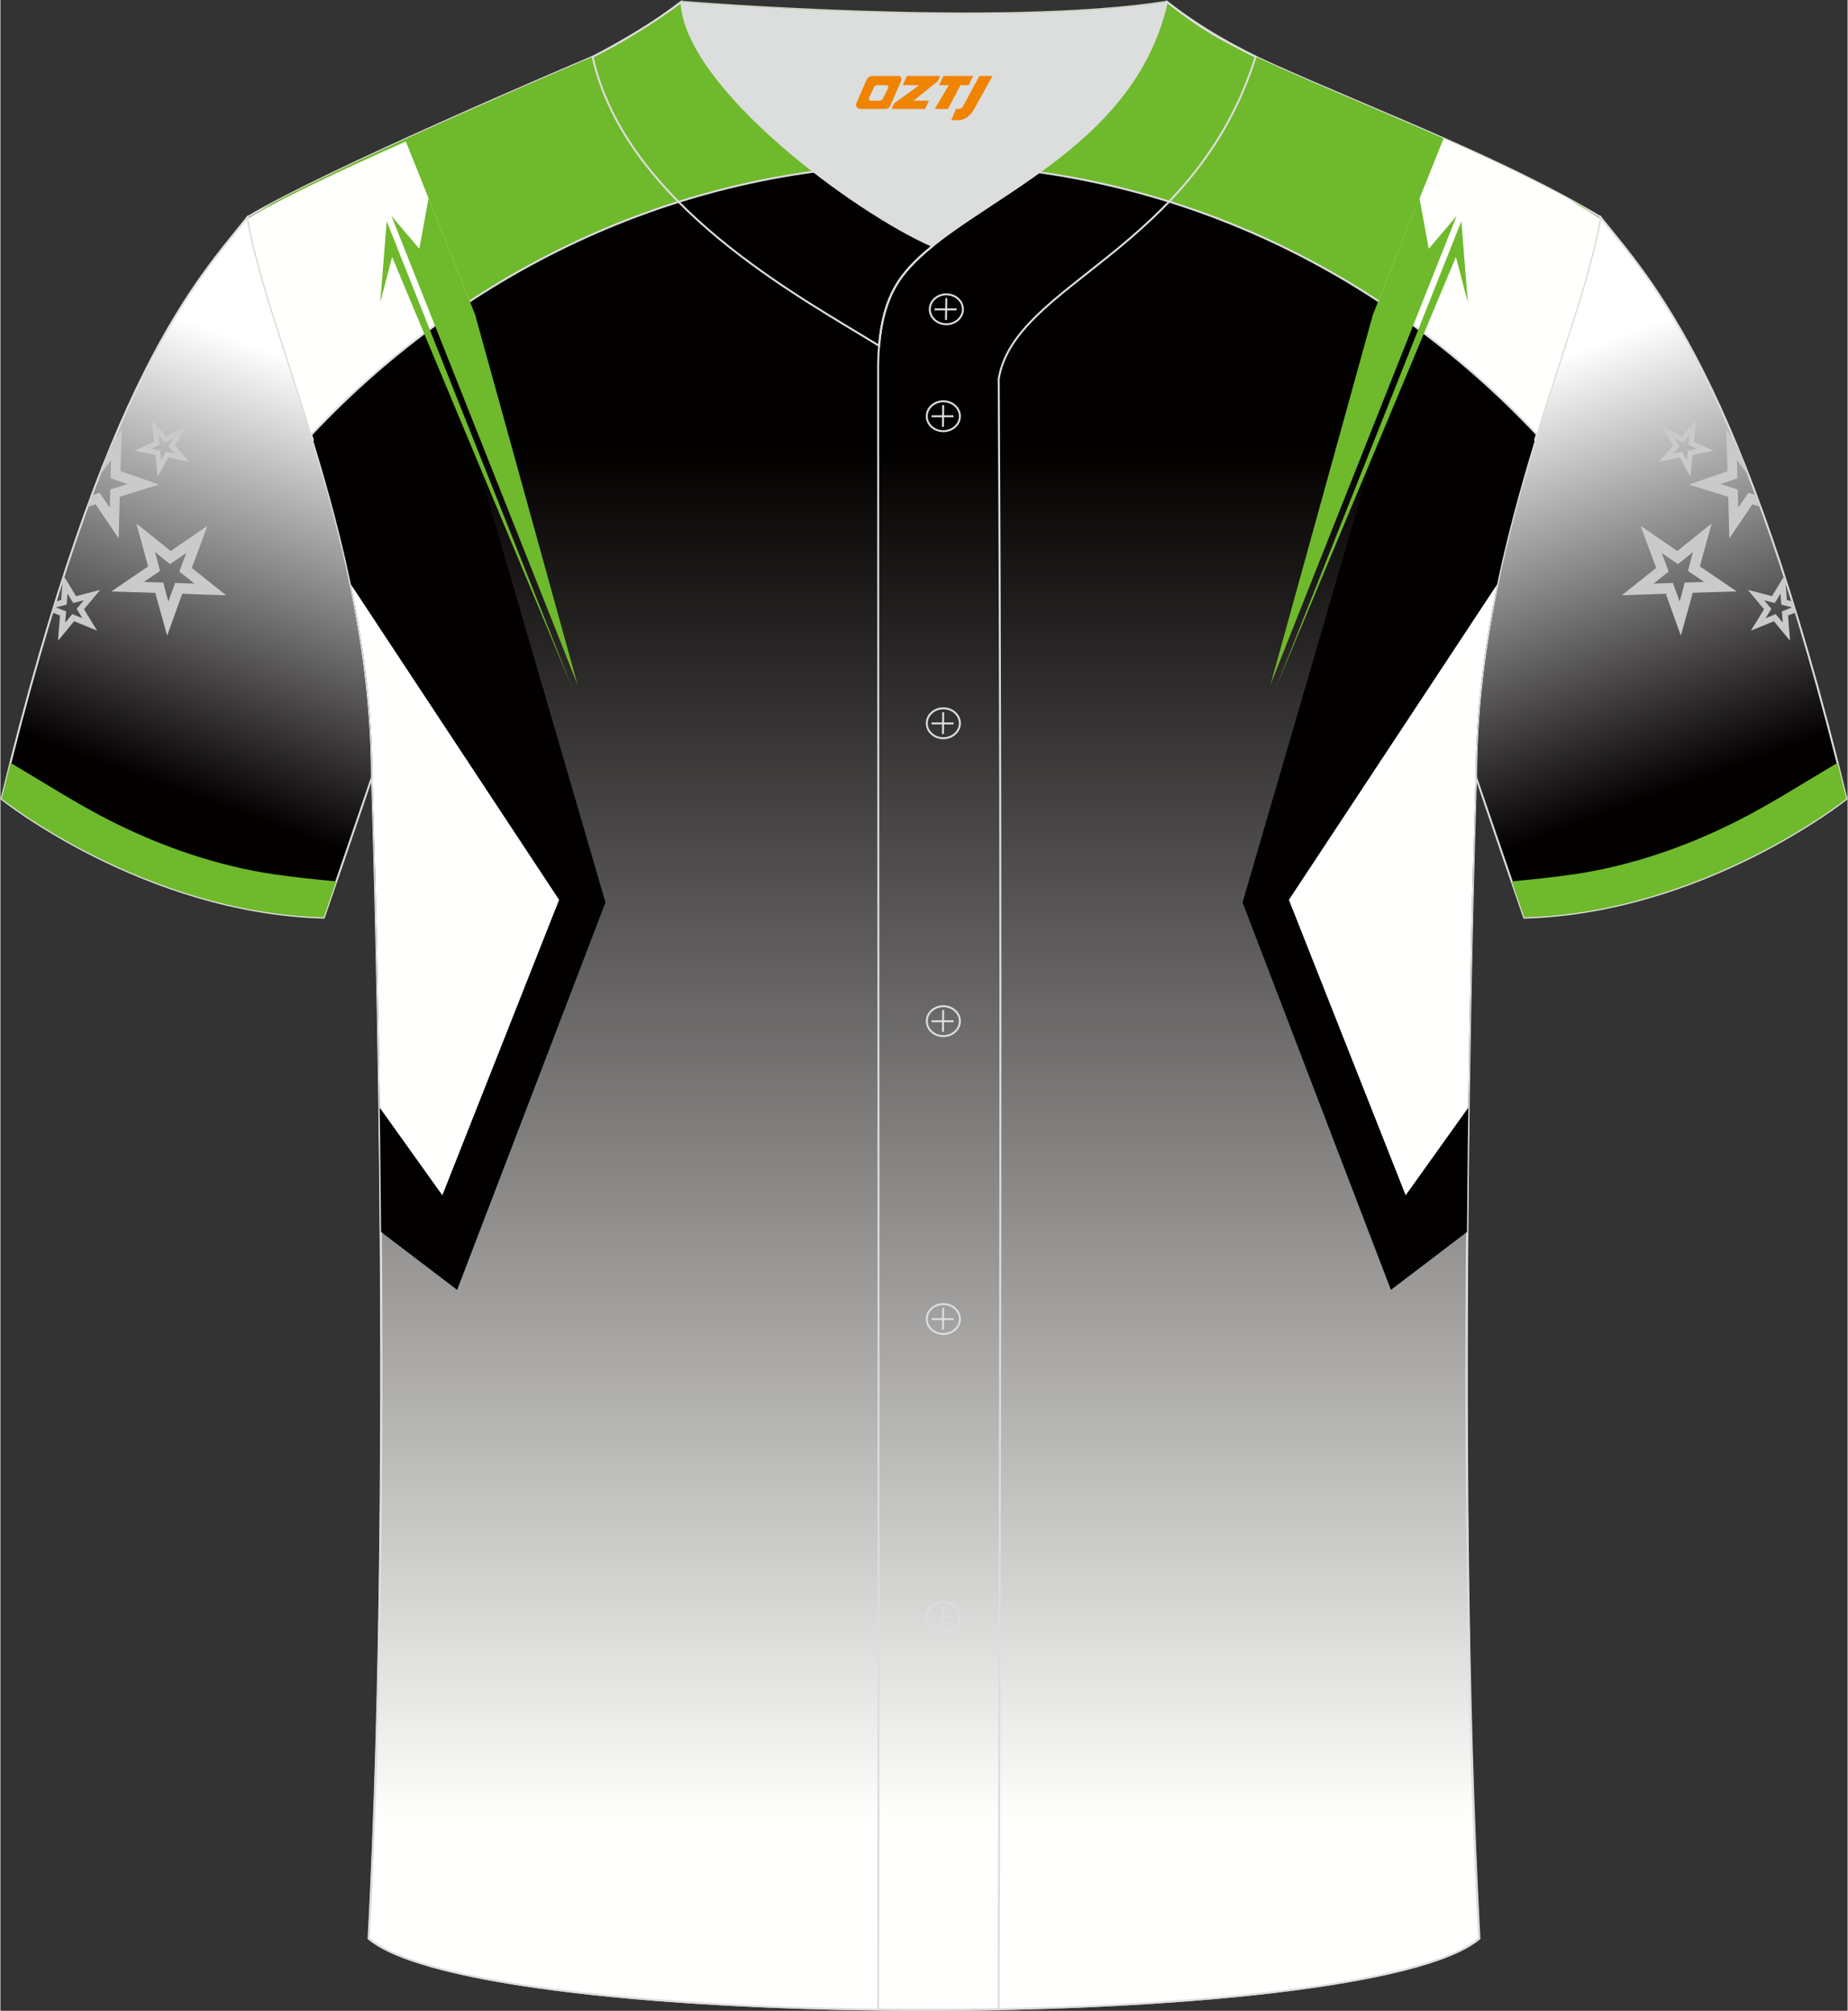
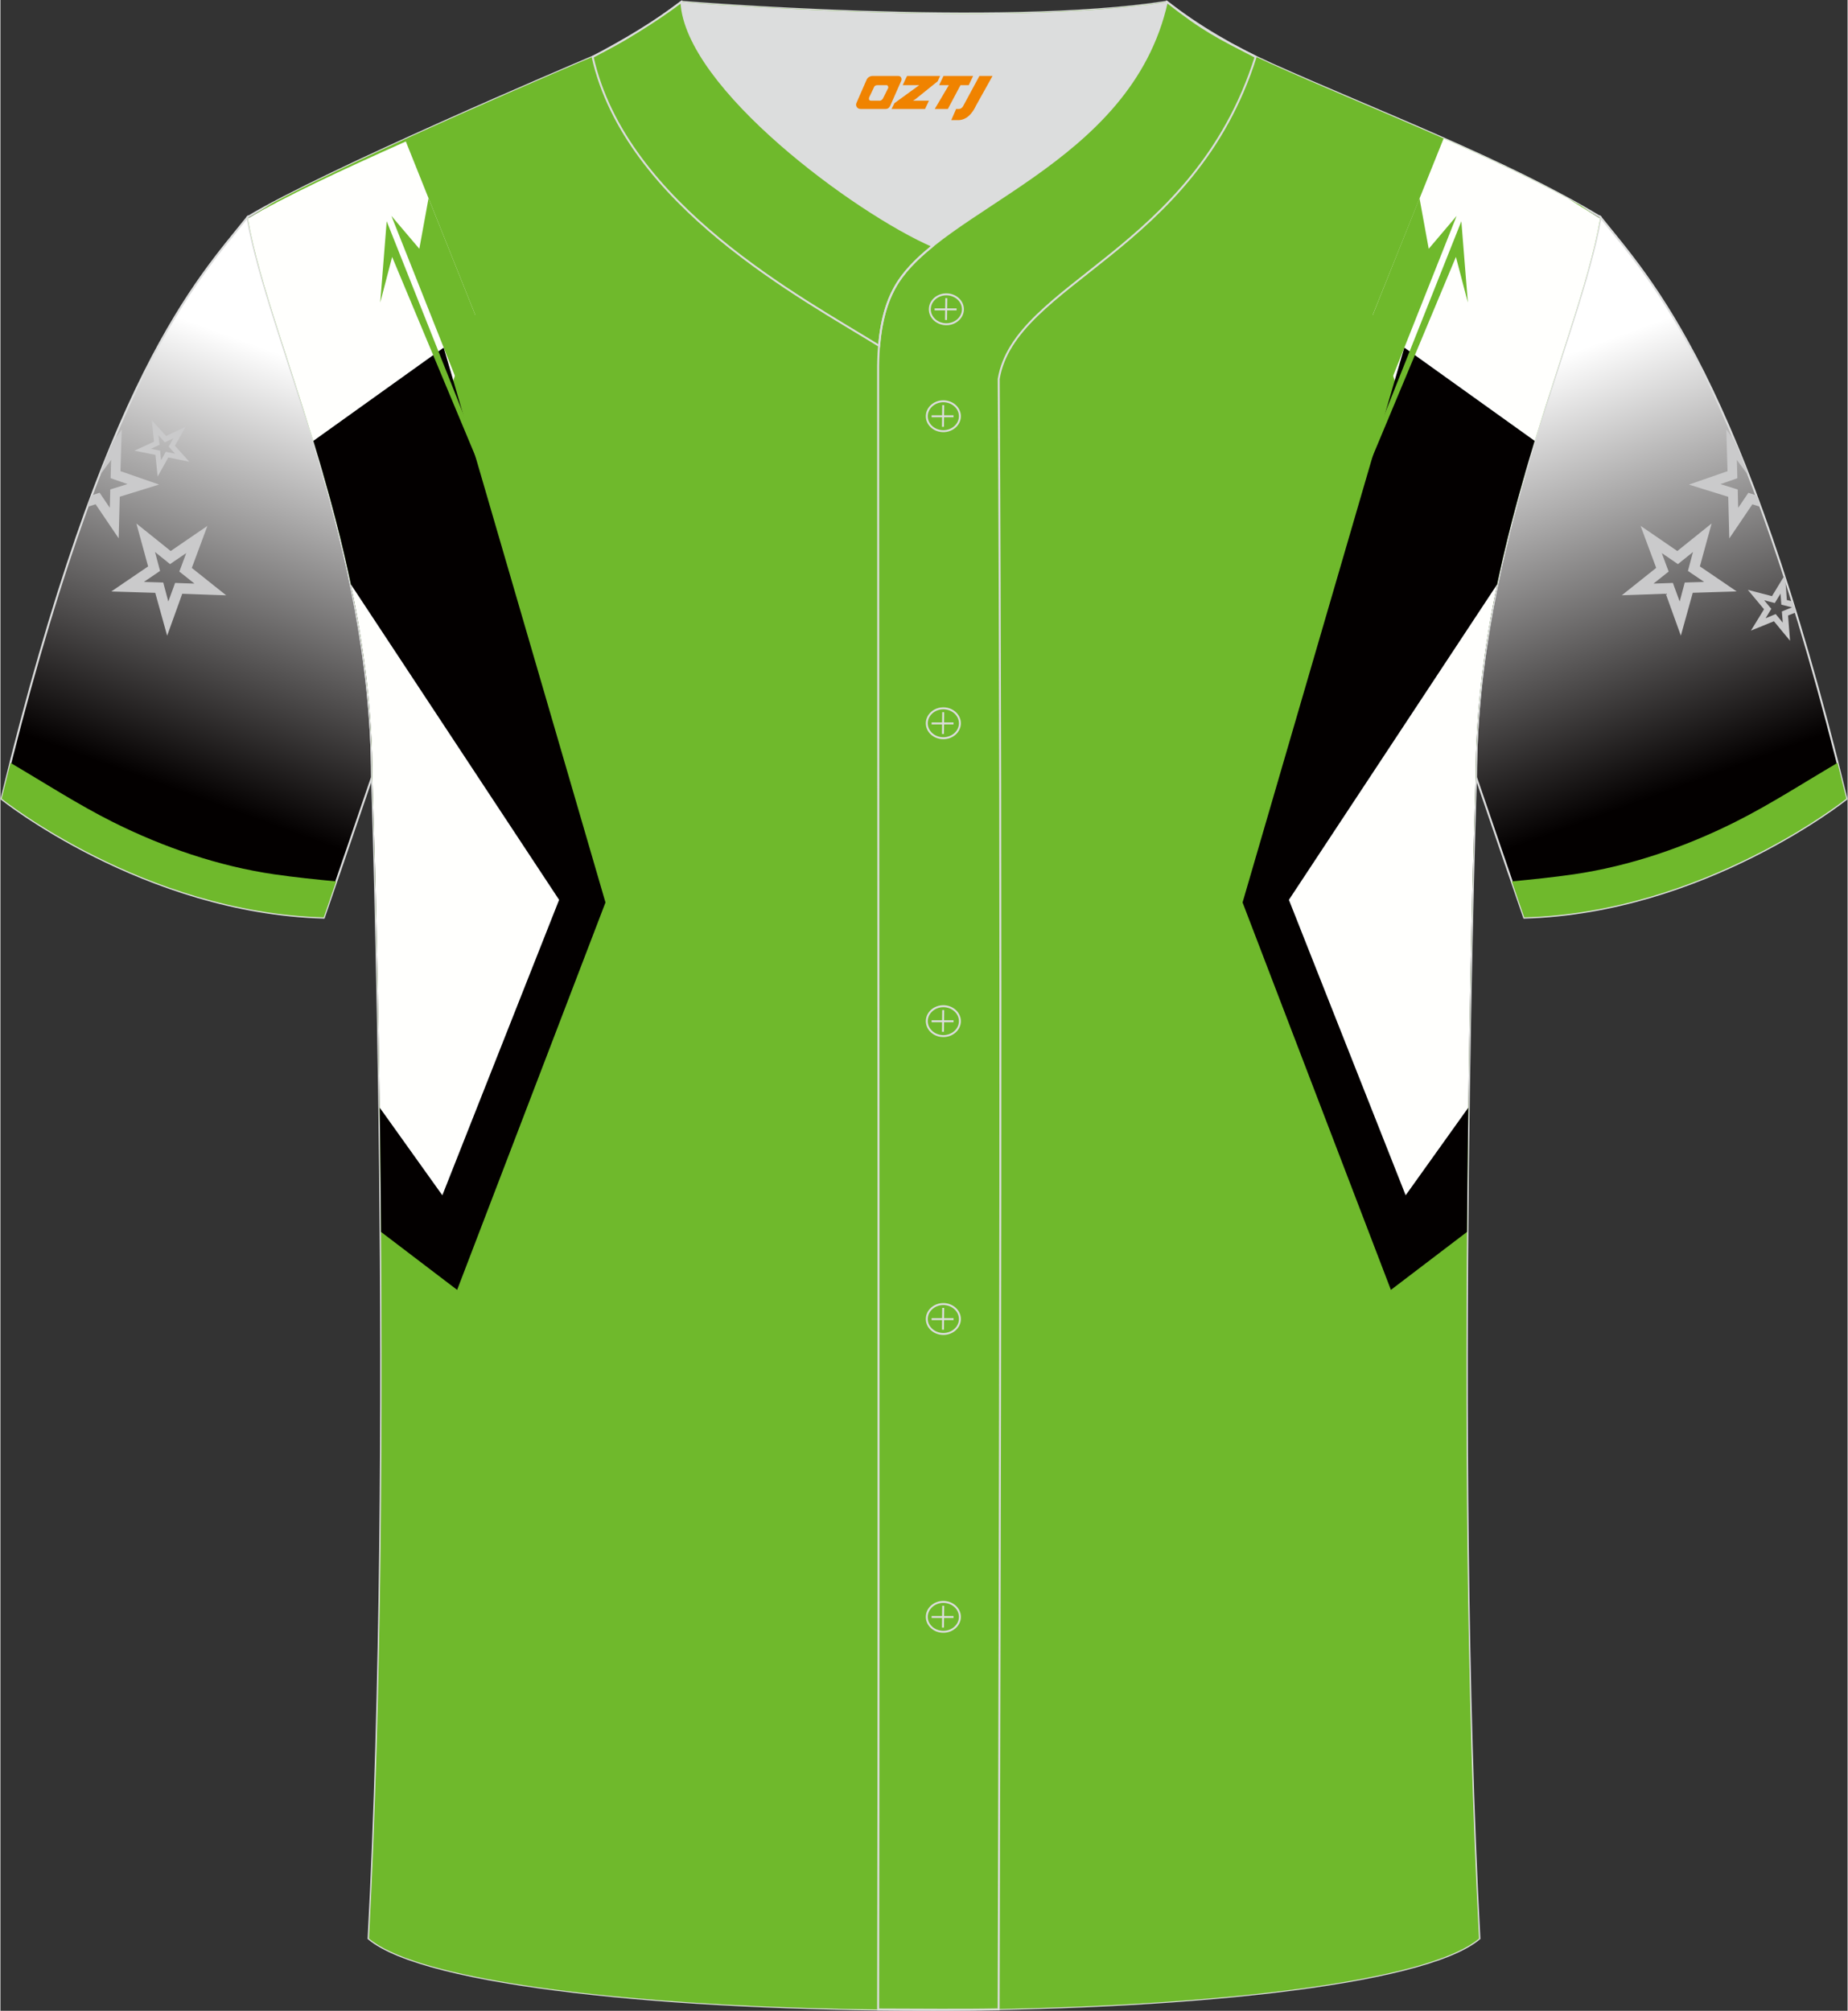
<svg xmlns="http://www.w3.org/2000/svg" version="1.1" id="_x37C_" x="0px" y="0px" width="380.86px" height="414.34px" viewBox="0 0 380.45 414.08" enable-background="new 0 0 380.45 414.08" xml:space="preserve">
  <rect x="0" y="0" width="380.45" height="414.08" fill="#333333" stroke="none" />
  <linearGradient id="SVGID_1_" gradientUnits="userSpaceOnUse" x1="-466.446" y1="76.593" x2="-497.829" y2="162.73" gradientTransform="matrix(-1 0 0 1 -153.797 0)">
    <stop offset="0" style="stop-color:#FFFFFF" />
    <stop offset="1" style="stop-color:#030000" />
  </linearGradient>
  <path fill-rule="evenodd" clip-rule="evenodd" fill="url(#SVGID_1_)" stroke="#DCDDDD" stroke-width="0.401" stroke-miterlimit="22.926" d="  M329.57,44.74c10.27,12.84,29.43,32.51,50.66,119.77c0,0-29.26,23.43-66.39,24.46c0,0-7.19-20.87-9.92-28.92  C303.92,112.14,325.28,69.56,329.57,44.74z" />
  <g>
    <path fill-rule="evenodd" clip-rule="evenodd" fill="#CACACB" d="M348.61,113.67l-2.5,2.01l-0.6,0.49l-0.65-0.45l-2.68-1.83   l1.14,3.07l0.28,0.74l-0.61,0.48l-2.51,2l3.21-0.11l0.78-0.03l0.27,0.75l1.13,3.07l0.84-3.14l0.2-0.76l0.78-0.03l3.21-0.1   l-2.68-1.82l-0.65-0.45l0.2-0.76L348.61,113.67L348.61,113.67z M345.38,113.47l4.48-3.6l2.59-2.08l-0.89,3.23l-1.53,5.61l4.81,3.27   l2.77,1.89l-3.31,0.1l-5.74,0.18l-2.45,8.83l-3.11-8.64l-5.74,0.21l-3.31,0.11l2.59-2.06l4.49-3.58l-2.04-5.49l-1.17-3.16   l2.77,1.89L345.38,113.47z" />
-     <path fill-rule="evenodd" clip-rule="evenodd" fill="#CACACB" d="M347.9,89.62l-1.05,1.17l-0.26,0.29l-0.35-0.16l-1.43-0.67   l0.79,1.38l0.19,0.34l-0.26,0.29l-1.05,1.16l1.54-0.31l0.37-0.08l0.19,0.34l0.78,1.39l0.16-1.59l0.04-0.38l0.37-0.07l1.53-0.3   l-1.43-0.66l-0.35-0.16l0.04-0.39L347.9,89.62L347.9,89.62z M346.33,89.79l1.87-2.09l1.08-1.2l-0.17,1.63l-0.3,2.82l2.56,1.18   l1.48,0.68l-1.58,0.31l-2.74,0.55l-0.29,2.82l-0.16,1.63l-0.81-1.43l-1.39-2.49l-2.74,0.55l-1.58,0.32l1.08-1.2l1.88-2.08   l-1.4-2.48l-0.81-1.43l1.47,0.69L346.33,89.79z" />
    <path fill-rule="evenodd" clip-rule="evenodd" fill="#CACACB" d="M360,97.69l-0.11,0.04l-0.44-0.59l-1.81-2.43l0.09,3.03l0.02,0.74   l-0.68,0.24l-2.81,0.97l2.86,0.89l0.7,0.22l0.02,0.74l0.08,3.03l1.68-2.48l0.41-0.61l0.7,0.22l0.95,0.3   c0.29,0.79,0.59,1.59,0.88,2.39l-1.7-0.54l-3.01,4.45l-1.74,2.57l-0.08-3.14l-0.14-5.43l-5.14-1.59l-2.96-0.92l2.91-1.01l5.04-1.75   l-0.16-5.44l-0.09-3.14l1.79,2.39C358.15,93.01,359.07,95.29,360,97.69z" />
    <path fill-rule="evenodd" clip-rule="evenodd" fill="#CACACB" d="M366.64,122.24l-0.95,1.56l-0.23,0.38l-0.42-0.11l-1.77-0.46   l1.18,1.42l0.29,0.34l-0.23,0.38l-0.95,1.56l1.68-0.69l0.4-0.17l0.28,0.34l1.18,1.42l-0.15-1.84l-0.04-0.45l0.41-0.17l1.68-0.68   l-1.77-0.45l-0.43-0.11l-0.03-0.44L366.64,122.24L366.64,122.24z M367.41,118.6c0.07,0.22,0.14,0.43,0.21,0.66l0.08,1l0.24,3.3   l1.14,0.29c0.23,0.75,0.47,1.5,0.7,2.26l-1.59,0.64l0.26,3.3l0.15,1.9l-1.22-1.47l-2.1-2.55l-3.01,1.23l-1.73,0.7l0.99-1.61   l1.71-2.79l-2.12-2.54l-1.22-1.46l1.82,0.48l3.16,0.82l1.7-2.8L367.41,118.6z" />
  </g>
  <linearGradient id="SVGID_2_" gradientUnits="userSpaceOnUse" x1="67.801" y1="76.593" x2="36.418" y2="162.73">
    <stop offset="0" style="stop-color:#FFFFFF" />
    <stop offset="1" style="stop-color:#030000" />
  </linearGradient>
  <path fill-rule="evenodd" clip-rule="evenodd" fill="url(#SVGID_2_)" stroke="#DCDDDD" stroke-width="0.401" stroke-miterlimit="22.926" d="  M50.88,44.74C40.61,57.57,21.45,77.25,0.22,164.51c0,0,29.26,23.43,66.39,24.46c0,0,7.19-20.87,9.92-28.92  C76.53,112.14,55.17,69.56,50.88,44.74z" />
  <g>
    <path fill-rule="evenodd" clip-rule="evenodd" fill="#CACACB" d="M31.84,113.67l2.5,2.01l0.6,0.49l0.65-0.45l2.68-1.83l-1.14,3.07   l-0.28,0.74l0.61,0.48l2.51,2l-3.21-0.11l-0.78-0.03l-0.27,0.75l-1.13,3.07l-0.84-3.14l-0.2-0.76l-0.78-0.03l-3.21-0.1l2.68-1.82   l0.65-0.45l-0.2-0.76L31.84,113.67L31.84,113.67z M35.07,113.47l-4.48-3.6L28,107.8l0.89,3.23l1.53,5.61l-4.81,3.27l-2.77,1.89   l3.31,0.1l5.74,0.18l2.45,8.83l3.11-8.64l5.74,0.21l3.31,0.11l-2.59-2.06l-4.49-3.58l2.04-5.49l1.17-3.16l-2.77,1.89L35.07,113.47z   " />
    <path fill-rule="evenodd" clip-rule="evenodd" fill="#CACACB" d="M32.55,89.62l1.05,1.17l0.26,0.29l0.35-0.16l1.43-0.67l-0.79,1.38   l-0.19,0.34l0.26,0.29l1.05,1.16l-1.54-0.31l-0.37-0.08l-0.19,0.34l-0.78,1.39l-0.16-1.59l-0.04-0.38l-0.37-0.07l-1.53-0.3   l1.43-0.66l0.35-0.16l-0.04-0.39L32.55,89.62L32.55,89.62z M34.12,89.79l-1.87-2.09l-1.08-1.2l0.17,1.63l0.3,2.82l-2.56,1.18   l-1.47,0.68l1.58,0.31l2.74,0.55l0.29,2.82l0.16,1.63l0.81-1.43l1.39-2.49l2.74,0.55l1.58,0.32l-1.08-1.2l-1.88-2.08l1.4-2.48   l0.81-1.43l-1.47,0.69L34.12,89.79z" />
    <path fill-rule="evenodd" clip-rule="evenodd" fill="#CACACB" d="M20.45,97.69l0.11,0.04L21,97.13l1.81-2.43l-0.09,3.03l-0.02,0.74   l0.68,0.24l2.81,0.97l-2.86,0.89l-0.7,0.22l-0.02,0.74l-0.08,3.03l-1.68-2.48l-0.41-0.61l-0.7,0.22l-0.95,0.3   c-0.29,0.79-0.59,1.59-0.88,2.39l1.7-0.54l3.01,4.45l1.74,2.57l0.08-3.14l0.14-5.43l5.14-1.59l2.96-0.92l-2.91-1.01l-5.04-1.75   l0.16-5.44L25,88.44l-1.79,2.39C22.3,93.01,21.38,95.29,20.45,97.69z" />
-     <path fill-rule="evenodd" clip-rule="evenodd" fill="#CACACB" d="M13.81,122.24l0.95,1.56l0.23,0.38l0.42-0.11l1.77-0.46L16,125.03   l-0.29,0.34l0.23,0.38l0.95,1.56l-1.68-0.69l-0.4-0.17l-0.28,0.34l-1.18,1.42l0.15-1.84l0.04-0.45l-0.41-0.17l-1.68-0.68l1.77-0.45   l0.43-0.11l0.03-0.44L13.81,122.24L13.81,122.24z M13.04,118.6c-0.07,0.22-0.14,0.43-0.21,0.66l-0.07,1l-0.24,3.3l-1.14,0.29   c-0.23,0.75-0.47,1.5-0.7,2.26l1.59,0.64l-0.26,3.3l-0.15,1.9l1.22-1.47l2.1-2.55l3.01,1.23l1.73,0.7l-0.99-1.61l-1.71-2.79   l2.12-2.54l1.22-1.46l-1.82,0.48l-3.16,0.82l-1.7-2.8L13.04,118.6z" />
  </g>
  <path fill-rule="evenodd" clip-rule="evenodd" fill="none" stroke="#DCDDDD" stroke-width="0.401" stroke-miterlimit="22.926" d="  M75.83,399.19c5.39-101.63,0.7-239.16,0.7-239.16c0-47.92-21.37-90.49-25.65-115.31c15.8-9.54,66.87-31.23,71.06-33.01  c6.39-2.7,12.78-7.18,18.32-11.34c0,0,65.56,5.42,99.99,0c6.46,5.04,13.94,9.39,21.45,12.77c21.89,9.83,48.14,19.66,67.88,31.58  c-4.3,24.82-25.66,67.4-25.66,115.31c0,0-4.69,137.52,0.7,239.16C281.42,418.76,99.04,418.76,75.83,399.19z" />
  <path fill-rule="evenodd" clip-rule="evenodd" fill="#6FB92C" d="M75.91,399.2c5.39-101.55,0.7-238.98,0.7-238.98  c0-47.88-21.35-90.42-25.64-115.23c1.45-0.88,3.17-1.95,5.08-3.18c19.6-10.44,62.08-28.49,65.89-30.1  c6.39-2.7,12.78-7.19,18.32-11.34c0,0,65.56,5.42,99.99,0c6.46,5.04,13.94,9.39,21.45,12.77c20.42,9.18,44.64,18.35,63.83,29.22  c1.34,0.97,2.66,1.85,3.95,2.63c-4.3,24.8-25.64,67.35-25.64,115.23c0,0-4.69,137.42,0.7,238.98c-9.03,7.62-42.22,12.27-80.73,13.95  l-1.35,0.06c-20.99,0.87-43.48,0.87-64.47,0l-1.34-0.05C118.14,411.47,84.95,406.82,75.91,399.2z" />
  <path fill-rule="evenodd" clip-rule="evenodd" fill="#FFFFFD" d="M83.5,29.13l14.27,35.65l-8.26,24.99l-17.28,4.59  c0,0-2.28,1.2-5.82,3.07C60.28,76.21,53.24,58.13,50.97,45C58.18,40.66,70.36,34.99,83.5,29.13z" />
  <path fill-rule="evenodd" clip-rule="evenodd" fill="#FFFFFD" d="M297.25,28.51l-14.57,36.27l8.26,24.99l17.28,4.59  c0,0,2.28,1.2,5.82,3.07c6.13-21.21,13.18-39.3,15.44-52.43c-1.94-1.18-4.19-2.61-6.69-4.17C314.83,36.5,306.12,32.43,297.25,28.51z  " />
  <linearGradient id="SVGID_3_" gradientUnits="userSpaceOnUse" x1="190.245" y1="92.242" x2="190.245" y2="375.678">
    <stop offset="0" style="stop-color:#030000" />
    <stop offset="1" style="stop-color:#FFFFFD" />
  </linearGradient>
-   <path fill-rule="evenodd" clip-rule="evenodd" fill="url(#SVGID_3_)" stroke="#DCDDDD" stroke-width="0.401" stroke-miterlimit="22.926" d="  M190.28,33.82c49.22,0,93.8,21.24,126.15,55.63c-6.38,20.76-12.59,45-12.59,70.8c0,0-4.69,137.42,0.7,238.98  c-9.06,7.64-42.39,12.29-81.02,13.96l-0.22,0.01c-10.75,0.46-21.92,0.69-33.08,0.69c-1.6,0-3.21-0.01-4.82-0.02  c-9.04-0.05-18.04-0.26-26.79-0.62l-2.54-0.11c-38.27-1.7-71.18-6.34-80.18-13.92c5.39-101.55,0.7-238.98,0.7-238.98  c0-25.76-6.18-49.98-12.56-70.72C96.42,55.1,141.02,33.82,190.28,33.82z" />
  <path fill-rule="evenodd" clip-rule="evenodd" fill="#030000" d="M78.4,253.69l15.67,11.93l30.55-79.78L91.3,71.58L64.45,90.79  c6.23,20.45,12.17,44.2,12.17,69.43C76.61,160.24,77.99,200.58,78.4,253.69z" />
  <path fill-rule="evenodd" clip-rule="evenodd" fill="#FFFFFD" d="M72.17,120.32l42.9,64.98l-24.05,60.84l-12.9-18.05  c-0.55-39.94-1.51-67.85-1.51-67.85C76.61,146.38,74.82,132.98,72.17,120.32z" />
  <polygon fill-rule="evenodd" clip-rule="evenodd" fill="#6FB92C" points="80.53,44.46 118.87,141 97.77,64.78 88.18,40.82   86.28,51.23 " />
  <path fill-rule="evenodd" clip-rule="evenodd" fill="#030000" d="M302.06,253.69l-15.67,11.93l-30.55-79.78l33.31-114.27L316,90.79  c-6.23,20.45-12.17,44.2-12.17,69.43C303.84,160.24,302.47,200.58,302.06,253.69z" />
  <path fill-rule="evenodd" clip-rule="evenodd" fill="#FFFFFD" d="M308.28,120.32l-42.9,64.98l24.05,60.84l12.9-18.05  c0.55-39.94,1.51-67.85,1.51-67.85C303.85,146.38,305.64,132.98,308.28,120.32z" />
  <polygon fill-rule="evenodd" clip-rule="evenodd" fill="#6FB92C" points="117.76,141.62 79.56,45.56 78.23,62.3 80.68,52.91 " />
  <polygon fill-rule="evenodd" clip-rule="evenodd" fill="#6FB92C" points="299.93,44.46 261.59,141 282.69,64.78 292.28,40.82   294.18,51.23 " />
  <polygon fill-rule="evenodd" clip-rule="evenodd" fill="#6FB92C" points="262.7,141.62 300.9,45.56 302.24,62.3 299.78,52.91 " />
  <path fill-rule="evenodd" clip-rule="evenodd" fill="#6FB92C" d="M23.15,169.27c-7.21-3.61-14.1-8.08-21.07-12.17  c-0.6,2.41-1.21,4.86-1.83,7.37c0,0,29.24,23.42,66.35,24.44c0,0,1.07-3.12,2.55-7.41c-4.22-0.4-8.56-0.85-12.72-1.45  C44.86,178.36,33.56,174.47,23.15,169.27z" />
  <path fill-rule="evenodd" clip-rule="evenodd" fill="none" stroke="#DCDDDD" stroke-width="0.401" stroke-miterlimit="22.926" d="  M140.26,0.39c-5.89,4.42-11.78,7.9-18.29,11.33c6.83,30.51,43.24,49.73,59.01,59.49c0.43-5.17,1.57-9,3.21-11.94  c1.67-3.07,4.41-5.86,7.8-8.61C176.19,43.81,141.14,18.02,140.26,0.39z" />
  <path fill-rule="evenodd" clip-rule="evenodd" fill="#DCDDDD" d="M191.99,50.66c14.81-11.98,42.14-22.83,48.25-50.27  c-34.43,5.42-99.99,0-99.99,0C141.14,18.02,176.2,43.82,191.99,50.66z" />
  <path fill-rule="evenodd" clip-rule="evenodd" fill="none" stroke="#DCDDDD" stroke-width="0.401" stroke-miterlimit="22.926" d="  M258.53,11.72c-7.75-3.99-10.64-5.36-18.29-11.33c-7.51,33.73-47.07,42.4-56.06,58.88c-2.05,3.7-3.32,8.77-3.4,16.13  c0,112.84,0.19,225.57,0,338.41c8.37,0,16.45,0.13,24.82-0.03c0.26-111.84,0.66-223.91,0.01-335.74  C208.9,58.22,245.85,51.86,258.53,11.72z" />
  <g>
    <g>
      <path fill-rule="evenodd" clip-rule="evenodd" fill="none" stroke="#DCDDDD" stroke-width="0.401" stroke-miterlimit="22.926" d="    M194.83,66.77c1.87,0,3.41-1.38,3.41-3.08c0-1.7-1.54-3.08-3.41-3.08c-1.87,0-3.41,1.38-3.41,3.08    C191.42,65.4,192.96,66.77,194.83,66.77z" />
      <line fill-rule="evenodd" clip-rule="evenodd" fill="none" stroke="#DCDDDD" stroke-width="0.401" stroke-miterlimit="22.926" x1="194.82" y1="61.4" x2="194.76" y2="65.89" />
      <line fill-rule="evenodd" clip-rule="evenodd" fill="none" stroke="#DCDDDD" stroke-width="0.401" stroke-miterlimit="22.926" x1="192.41" y1="63.71" x2="196.94" y2="63.71" />
    </g>
    <g>
      <path fill-rule="evenodd" clip-rule="evenodd" fill="none" stroke="#DCDDDD" stroke-width="0.401" stroke-miterlimit="22.926" d="    M194.21,88.79c1.87,0,3.41-1.38,3.41-3.08c0-1.69-1.54-3.08-3.41-3.08c-1.87,0-3.41,1.38-3.41,3.08    C190.79,87.41,192.32,88.79,194.21,88.79z" />
      <line fill-rule="evenodd" clip-rule="evenodd" fill="none" stroke="#DCDDDD" stroke-width="0.401" stroke-miterlimit="22.926" x1="194.18" y1="83.42" x2="194.13" y2="87.9" />
      <line fill-rule="evenodd" clip-rule="evenodd" fill="none" stroke="#DCDDDD" stroke-width="0.401" stroke-miterlimit="22.926" x1="191.79" y1="85.72" x2="196.31" y2="85.72" />
    </g>
    <g>
      <path fill-rule="evenodd" clip-rule="evenodd" fill="none" stroke="#DCDDDD" stroke-width="0.401" stroke-miterlimit="22.926" d="    M194.21,152.02c1.87,0,3.41-1.38,3.41-3.08c0-1.69-1.54-3.08-3.41-3.08c-1.87,0-3.41,1.38-3.41,3.08    C190.79,150.64,192.32,152.02,194.21,152.02z" />
      <line fill-rule="evenodd" clip-rule="evenodd" fill="none" stroke="#DCDDDD" stroke-width="0.401" stroke-miterlimit="22.926" x1="194.18" y1="146.66" x2="194.13" y2="151.14" />
      <line fill-rule="evenodd" clip-rule="evenodd" fill="none" stroke="#DCDDDD" stroke-width="0.401" stroke-miterlimit="22.926" x1="191.79" y1="148.97" x2="196.31" y2="148.97" />
    </g>
    <g>
      <path fill-rule="evenodd" clip-rule="evenodd" fill="none" stroke="#DCDDDD" stroke-width="0.401" stroke-miterlimit="22.926" d="    M194.21,213.36c1.87,0,3.41-1.38,3.41-3.08c0-1.69-1.54-3.08-3.41-3.08c-1.87,0-3.41,1.38-3.41,3.08    C190.8,211.98,192.32,213.36,194.21,213.36z" />
      <line fill-rule="evenodd" clip-rule="evenodd" fill="none" stroke="#DCDDDD" stroke-width="0.401" stroke-miterlimit="22.926" x1="194.18" y1="208" x2="194.13" y2="212.48" />
      <line fill-rule="evenodd" clip-rule="evenodd" fill="none" stroke="#DCDDDD" stroke-width="0.401" stroke-miterlimit="22.926" x1="191.79" y1="210.3" x2="196.31" y2="210.3" />
    </g>
    <g>
      <path fill-rule="evenodd" clip-rule="evenodd" fill="none" stroke="#DCDDDD" stroke-width="0.401" stroke-miterlimit="22.926" d="    M194.21,274.7c1.87,0,3.41-1.37,3.41-3.08c0-1.69-1.54-3.08-3.41-3.08c-1.87,0-3.41,1.37-3.41,3.08    C190.79,273.31,192.32,274.7,194.21,274.7z" />
      <line fill-rule="evenodd" clip-rule="evenodd" fill="none" stroke="#DCDDDD" stroke-width="0.401" stroke-miterlimit="22.926" x1="194.18" y1="269.33" x2="194.13" y2="273.82" />
      <line fill-rule="evenodd" clip-rule="evenodd" fill="none" stroke="#DCDDDD" stroke-width="0.401" stroke-miterlimit="22.926" x1="191.79" y1="271.64" x2="196.31" y2="271.64" />
    </g>
    <g>
      <path fill-rule="evenodd" clip-rule="evenodd" fill="none" stroke="#DCDDDD" stroke-width="0.401" stroke-miterlimit="22.926" d="    M194.21,336.03c1.87,0,3.41-1.38,3.41-3.08c0-1.69-1.54-3.08-3.41-3.08c-1.87,0-3.41,1.38-3.41,3.08    C190.79,334.65,192.32,336.03,194.21,336.03z" />
      <line fill-rule="evenodd" clip-rule="evenodd" fill="none" stroke="#DCDDDD" stroke-width="0.401" stroke-miterlimit="22.926" x1="194.18" y1="330.67" x2="194.13" y2="335.16" />
      <line fill-rule="evenodd" clip-rule="evenodd" fill="none" stroke="#DCDDDD" stroke-width="0.401" stroke-miterlimit="22.926" x1="191.79" y1="332.98" x2="196.31" y2="332.98" />
    </g>
  </g>
  <path fill-rule="evenodd" clip-rule="evenodd" fill="#6FB92C" d="M357.3,169.27c7.21-3.61,14.1-8.08,21.07-12.17  c0.6,2.41,1.21,4.86,1.83,7.37c0,0-29.24,23.42-66.35,24.44c0,0-1.07-3.12-2.55-7.41c4.22-0.4,8.56-0.85,12.72-1.45  C335.59,178.36,346.89,174.47,357.3,169.27z" />
  <g>
    <path fill="#F08300" d="M201.64,15.64l-3.4,6.3c-0.2,0.3-0.5,0.5-0.8,0.5h-0.6l-1,2.3h1.2c2,0.1,3.2-1.5,3.9-3L204.34,15.64h-2.5L201.64,15.64z" />
    <polygon fill="#F08300" points="194.44,15.64 ,200.34,15.64 ,199.44,17.54 ,197.74,17.54 ,195.14,22.44 ,192.44,22.44 ,195.34,17.54 ,193.34,17.54 ,194.24,15.64" />
    <polygon fill="#F08300" points="188.44,20.74 ,187.94,20.74 ,188.44,20.44 ,193.04,16.74 ,193.54,15.64 ,186.74,15.64 ,186.44,16.24 ,185.84,17.54 ,188.64,17.54 ,189.24,17.54 ,184.14,21.24    ,183.54,22.44 ,190.14,22.44 ,190.44,22.44 ,191.24,20.74" />
    <path fill="#F08300" d="M184.94,15.64H179.64C179.14,15.64,178.64,15.94,178.44,16.34L176.34,21.14C176.04,21.74,176.44,22.44,177.14,22.44h5.2c0.4,0,0.7-0.2,0.9-0.6L185.54,16.64C185.74,16.14,185.44,15.64,184.94,15.64z M182.84,18.14L181.74,20.34C181.54,20.64,181.24,20.74,181.14,20.74l-1.8,0C179.14,20.74,178.74,20.64,178.94,20.04l1-2.1c0.1-0.3,0.4-0.4,0.7-0.4h1.9   C182.74,17.54,182.94,17.84,182.84,18.14z" />
  </g>
</svg>